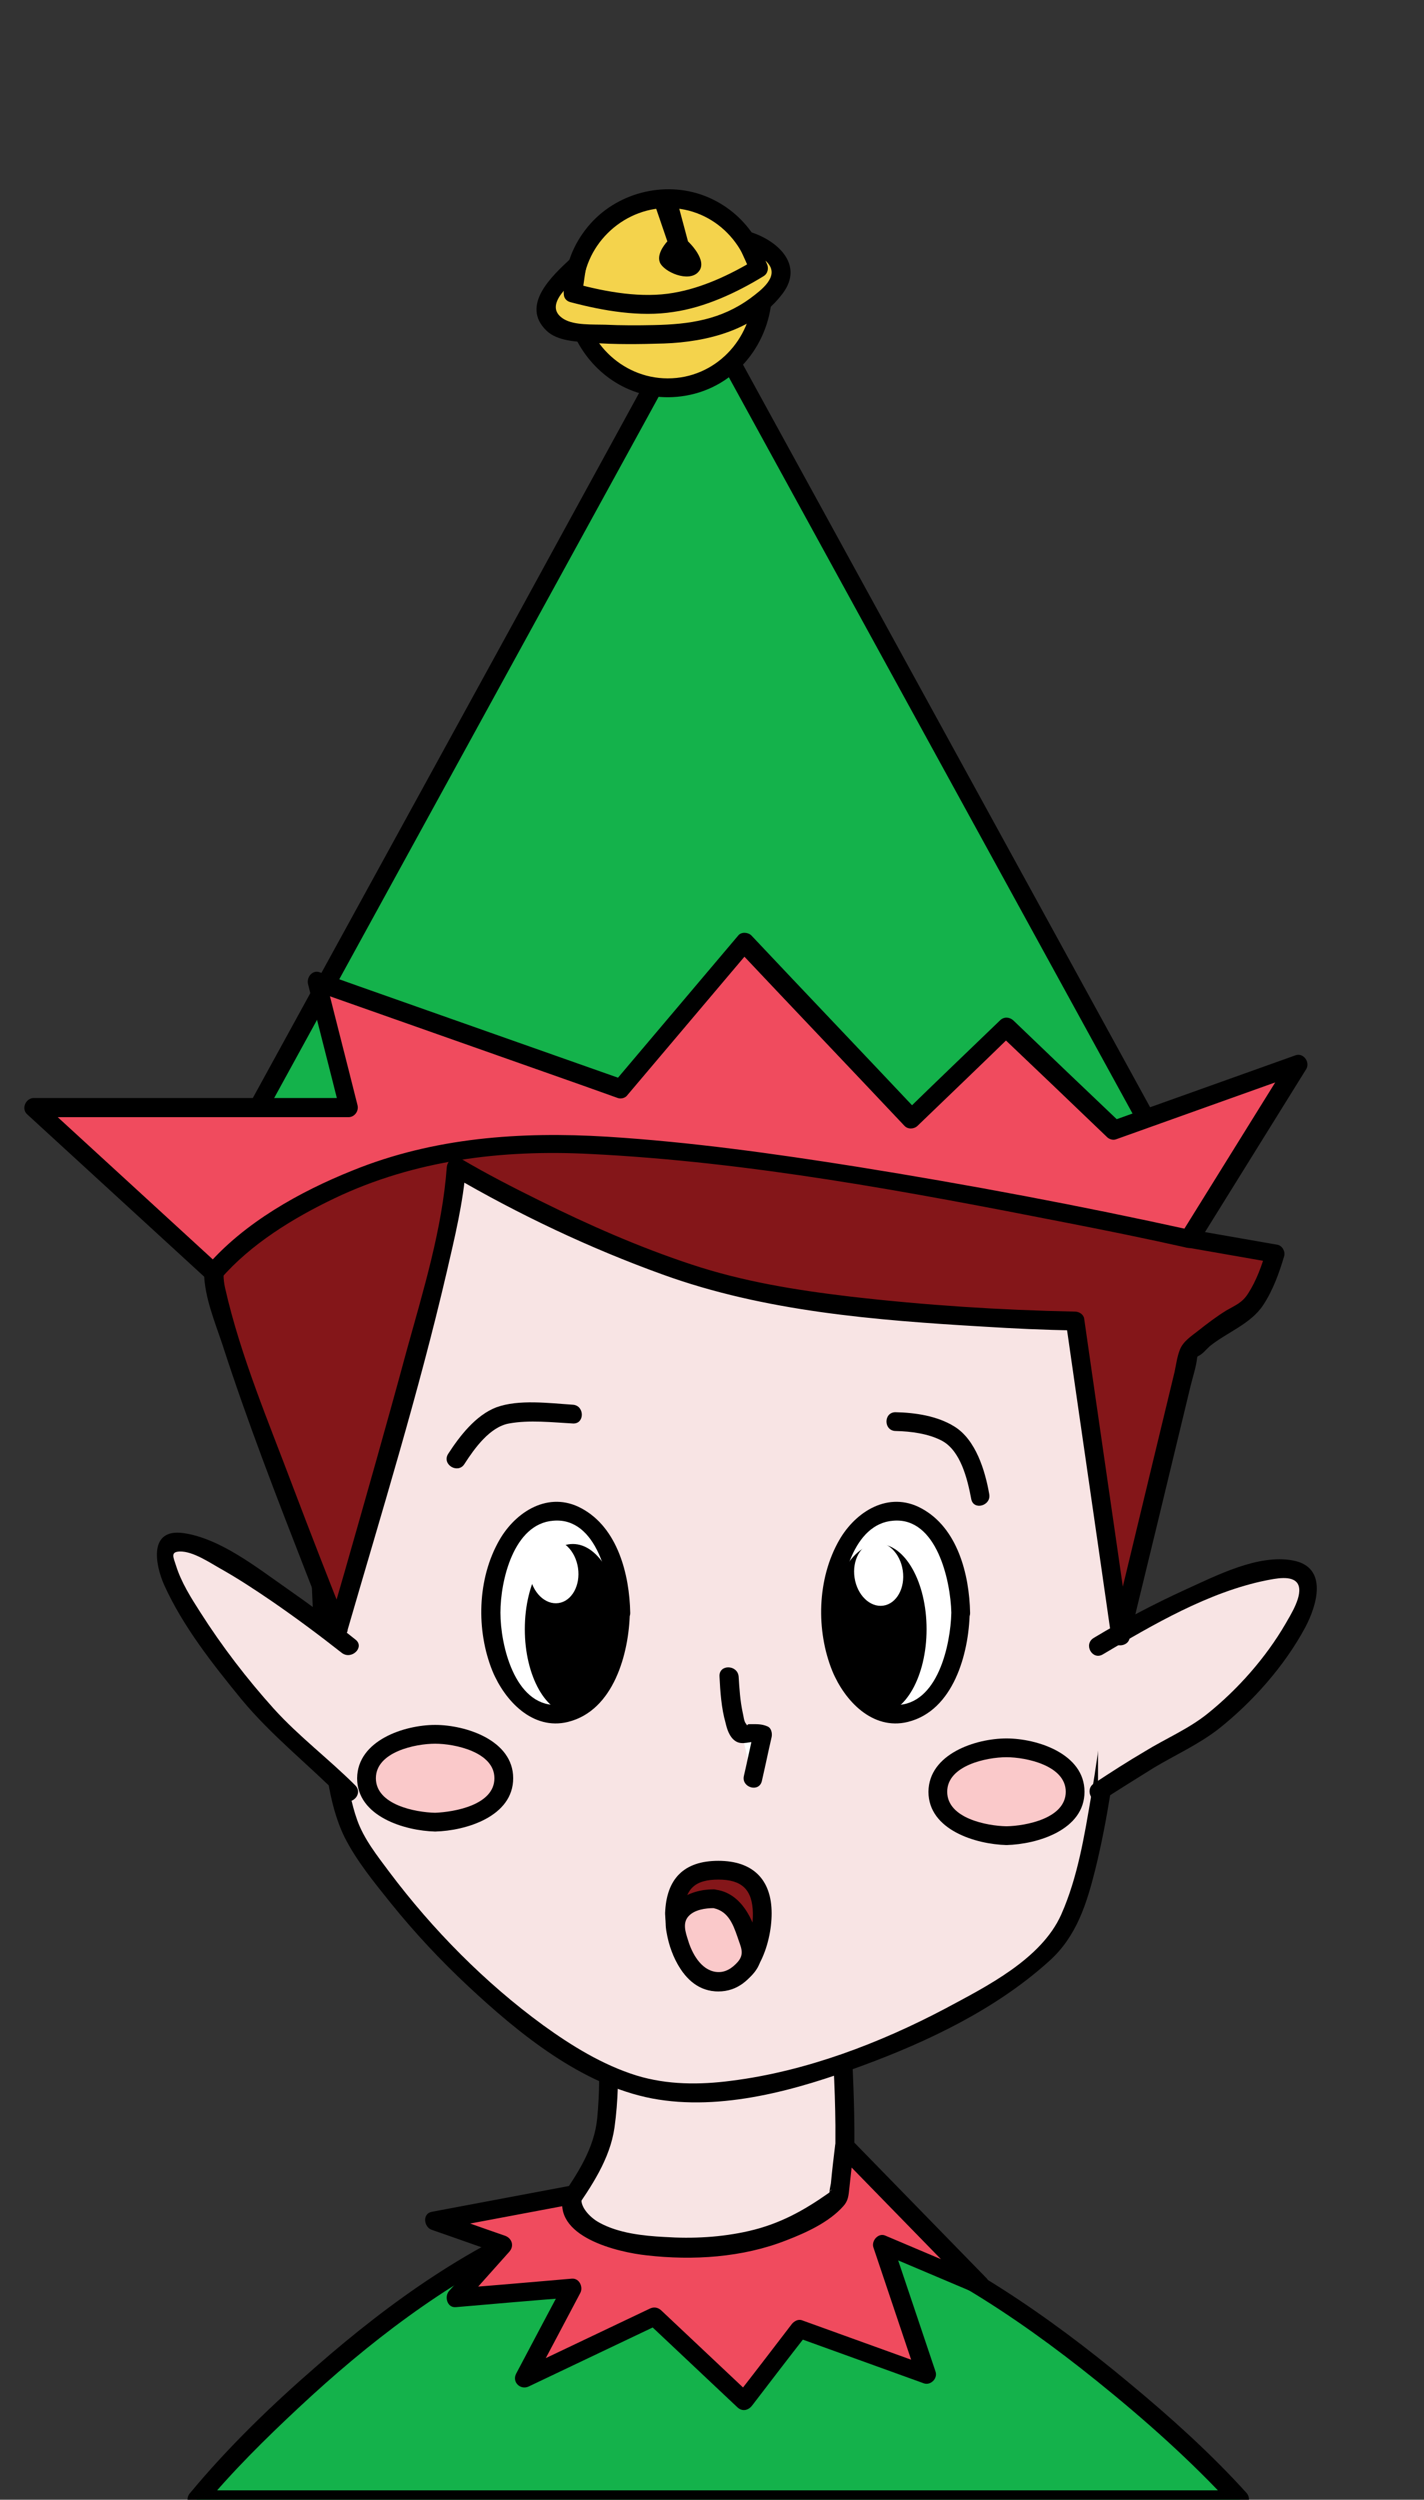
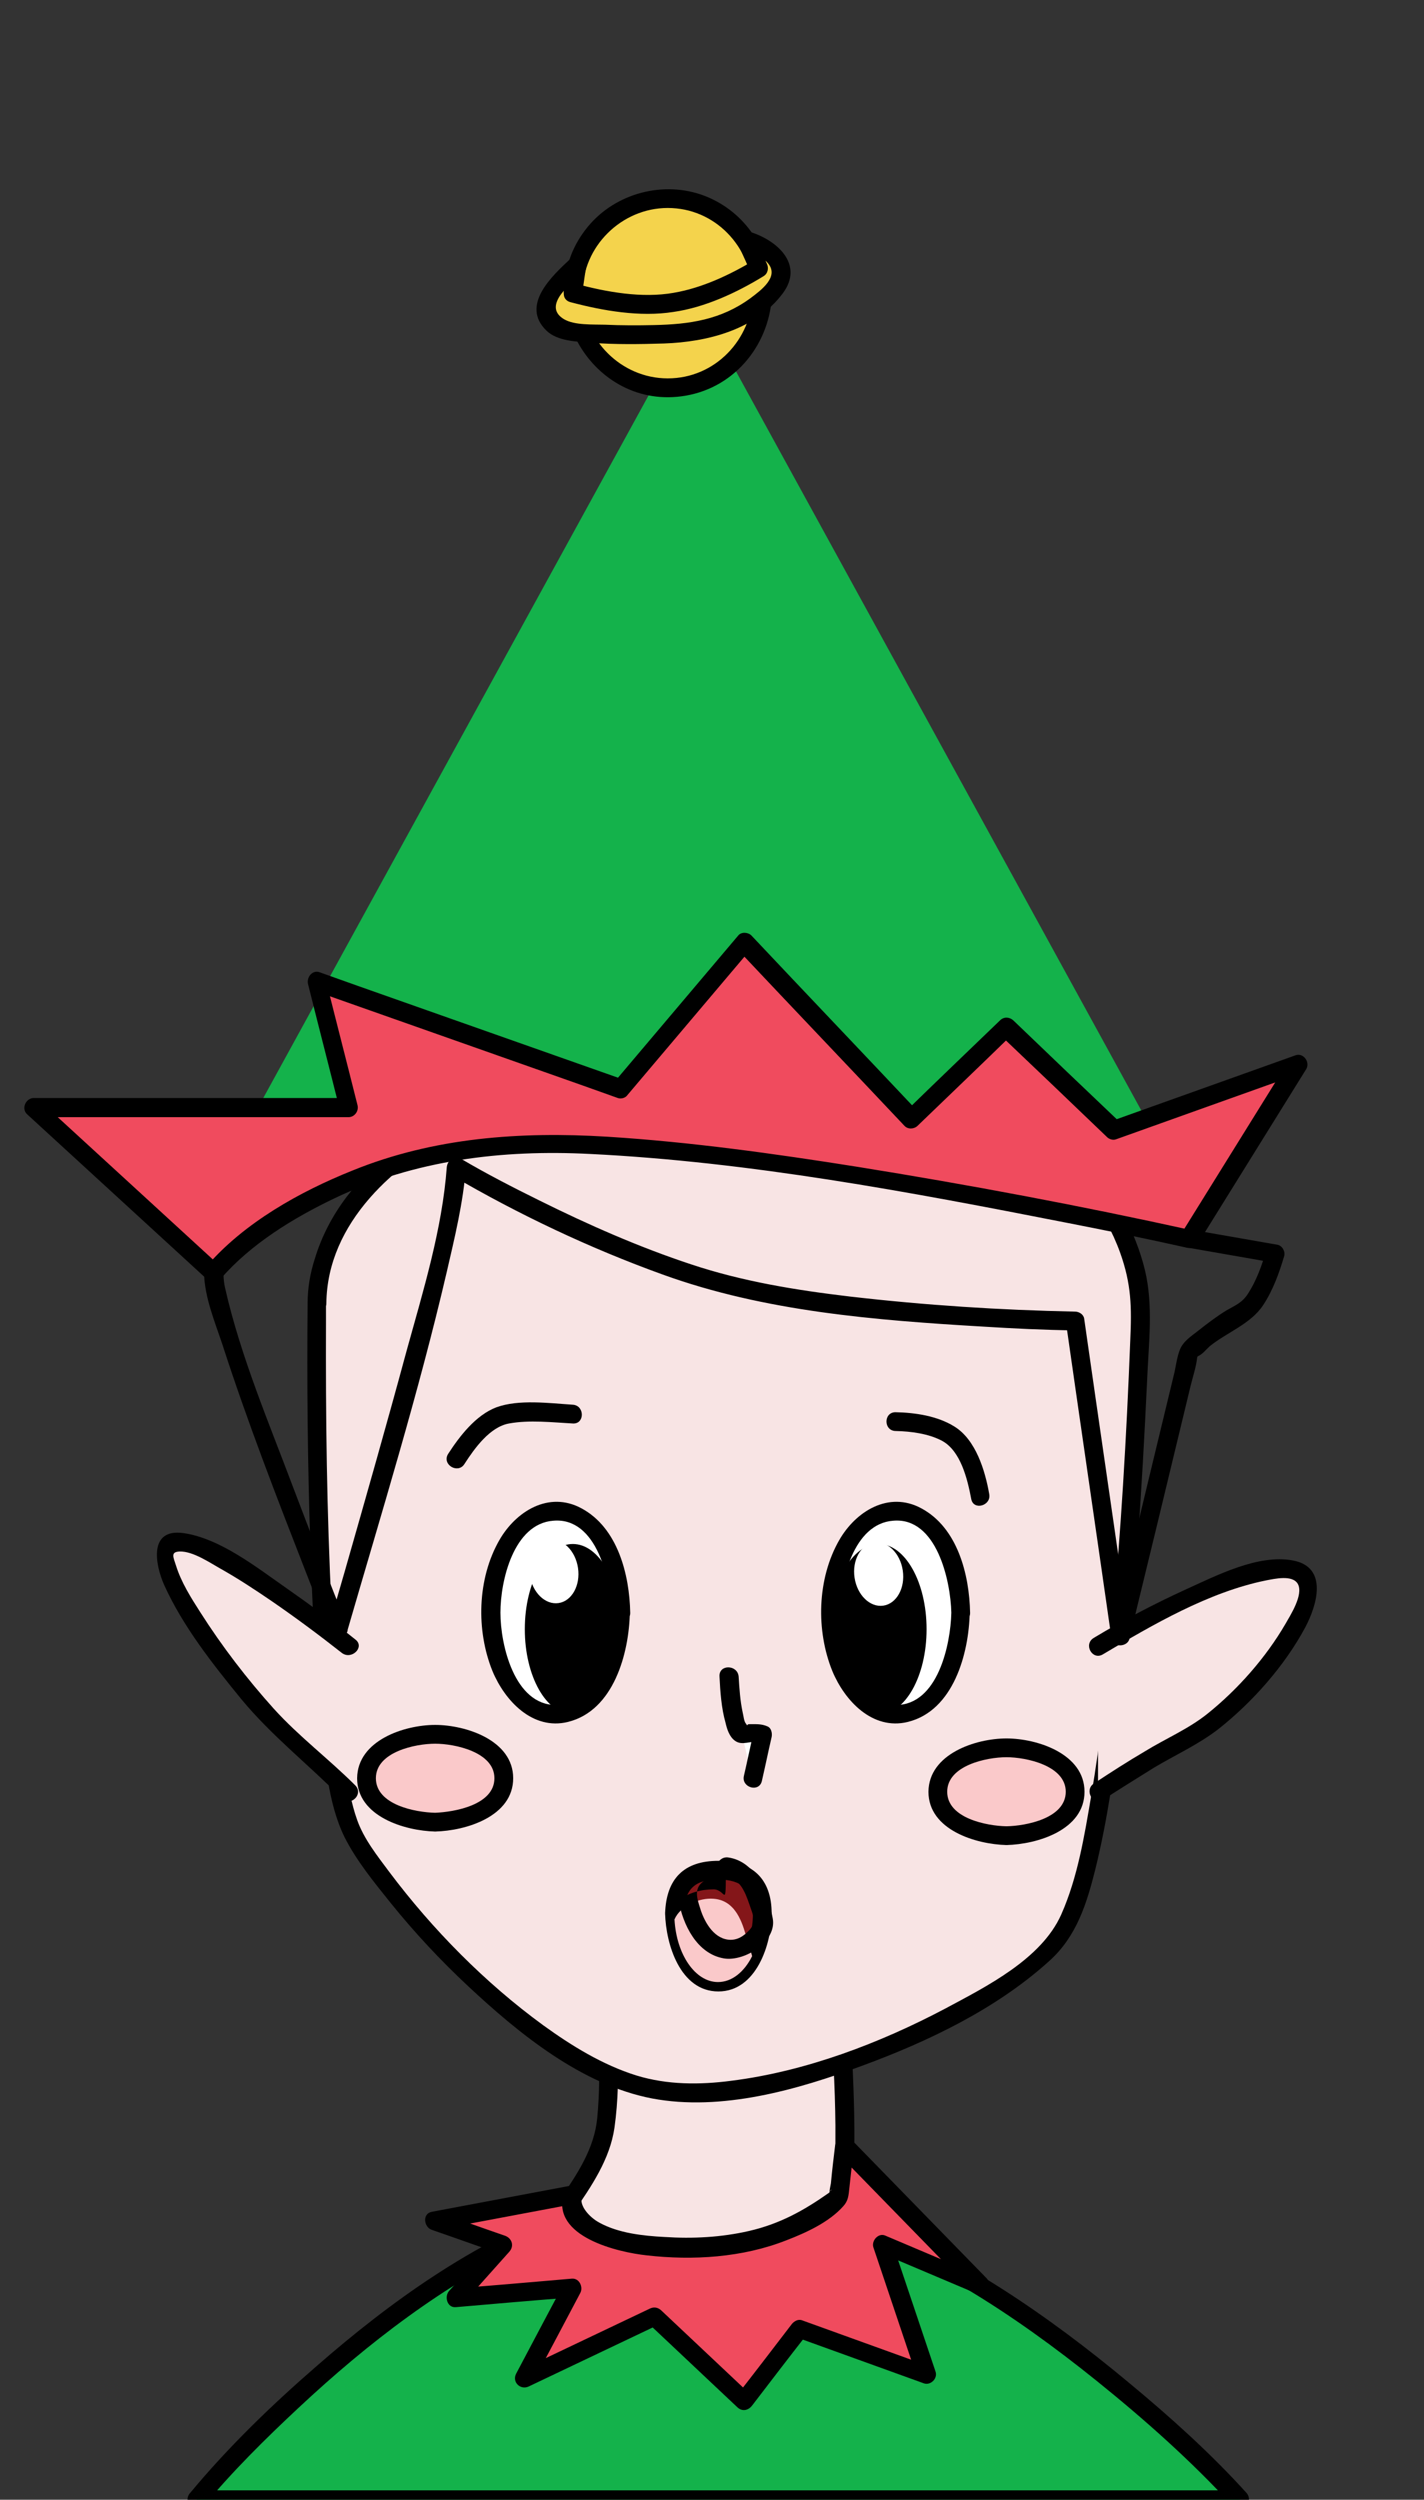
<svg xmlns="http://www.w3.org/2000/svg" version="1.1" id="Layer_1" x="0px" y="0px" viewBox="0 0 379.6 665.9" style="enable-background:new 0 0 379.6 665.9;" xml:space="preserve">
  <rect x="0" y="0" width="379.6" height="665.9" fill="#333333" stroke="none" />
  <style type="text/css">
	.st0{fill:#14B24B;}
	.st1{fill:#F8E4E4;}
	.st2{fill:#FFFFFF;}
	.st3{fill:#FAC9CA;}
	.st4{fill:#841619;}
	.st5{fill:#F04B5E;}
	.st6{fill:#F4D34C;}
</style>
  <g>
    <path class="st0" d="M52.4,665.9c0,0,72.8-87.7,140.8-82s137.3,82,137.3,82H52.4z" />
    <g>
      <path d="M54.2,667.7c7.8-9.4,16.5-18,25.4-26.3c18.4-17.2,38.8-32.9,61.6-43.7c11.8-5.6,24.6-9.9,37.6-11.1    c13.5-1.3,27,1.1,39.9,5.2c27.1,8.6,51.6,24.7,73.6,42.4c12.8,10.3,25.3,21.4,36.4,33.5c0.6-1.4,1.2-2.8,1.8-4.3    c-31.3,0-62.6,0-93.9,0c-49.9,0-99.8,0-149.7,0c-11.5,0-23,0-34.5,0c-3.2,0-3.2,5,0,5c31.3,0,62.6,0,93.9,0c49.9,0,99.8,0,149.7,0    c11.5,0,23,0,34.5,0c2.2,0,3.2-2.7,1.8-4.3c-9.6-10.6-20.4-20.3-31.4-29.4c-21.5-17.9-45-34-71.1-44.3    c-13.1-5.2-27.2-8.9-41.4-9.2c-12.8-0.3-25.6,2.6-37.6,7c-24.7,9.2-46.7,24.9-66.4,42.1c-12,10.4-23.6,21.6-33.8,33.9    C48.6,666.6,52.1,670.1,54.2,667.7z" />
    </g>
  </g>
  <g>
    <path class="st1" d="M233.8,602.9c-6.3-6-11.8-12.9-10.2-17.5c3.6-10,0-51,0-51l-63.4-11.1c0,0,4,37,0,48s-20.8,32-20.8,32   s26.3,15,53,17c12.4,0.9,25.4-0.1,35.9-1.4C229.2,613.3,230.9,607.8,233.8,602.9z" />
    <g>
      <path d="M235.6,601.1c-3.4-3.3-8.2-7.5-9.4-12.3c-0.6-2.4,0.6-5.2,0.9-7.6c0.8-6.1,0.7-12.2,0.6-18.3c-0.2-9.5-0.7-19-1.5-28.5    c-0.1-1-0.7-2.2-1.8-2.4c-21.1-3.7-42.3-7.4-63.4-11.1c-1.4-0.2-3.4,0.6-3.2,2.4c1.4,13.4,2.7,27.5,1.4,41    c-0.8,8.1-5.3,14.8-9.8,21.4c-3.7,5.4-7.6,10.8-11.7,15.9c-1,1.2-1,3.1,0.5,3.9c9.8,5.5,20.5,9.8,31.3,13    c19.3,5.7,39.1,5.4,58.9,3c1-0.1,2.2-0.7,2.4-1.8c1-5.5,2.5-10.6,5.2-15.5c1.6-2.8-2.7-5.3-4.3-2.5c-2.9,5.2-4.7,10.8-5.7,16.7    c0.8-0.6,1.6-1.2,2.4-1.8c-19.4,2.4-38.7,2.8-57.6-2.8c-10.4-3-20.7-7.1-30.1-12.5c0.2,1.3,0.3,2.6,0.5,3.9    c4.1-5.1,8-10.4,11.7-15.9c4.7-6.8,9.7-14.1,10.9-22.5c2-14.2,0.5-29.3-1.1-43.5c-1.1,0.8-2.1,1.6-3.2,2.4    c21.1,3.7,42.3,7.4,63.4,11.1c-0.6-0.8-1.2-1.6-1.8-2.4c0.9,10.6,1.5,21.2,1.6,31.8c0,5.9,0.1,11.9-1.2,17.7    c-2,8.5,4.8,15.2,10.6,20.8C234.3,606.9,237.9,603.4,235.6,601.1z" />
    </g>
  </g>
  <g>
    <path class="st1" d="M84.5,347.2c0,0-1.4,121.8,9.9,141.7c11.3,19.8,51,63.8,82.2,68c31.2,4.3,86.4-19.8,104.8-39.7   c18.4-19.8,22.7-170,22.7-170s-1.4-62.3-96.3-63.8S84.5,321.7,84.5,347.2z" />
    <g>
      <path d="M82,347.2c-0.2,21.1,0,42.3,0.7,63.4c0.5,15.9,1.2,31.9,2.9,47.8c1,10.1,1.7,21.8,6.3,31.1c3.2,6.3,7.9,12,12.3,17.5    c6.3,7.8,13.2,15.2,20.6,22.1c13.6,12.7,30.3,26.3,49,29.9c18.5,3.5,38.8-2.3,56-8.7c17.7-6.5,35.9-15.2,50-28    c7.2-6.5,9.9-15.2,12.2-24.4c3.3-13.4,5.2-27.3,6.9-41c3.6-29.7,5.5-59.6,6.9-89.4c0.4-9.8,1.7-19.6-0.6-29.2    c-5.2-21.1-21.3-37.5-40.8-46.3c-18.3-8.3-38.5-10.8-58.4-11c-22.4-0.2-45.3,1.6-66.8,8.3c-23.1,7.1-47.9,21.5-55.3,46.1    C82.7,339.1,82,343.1,82,347.2c0,3.2,5,3.2,5,0c0.2-21.5,18.4-37.7,36.3-46.4c16.8-8.2,35.6-12,54.1-13.7    c22.5-2.1,46.1-2.1,68.1,3.6c23,6,44.7,19.8,53.1,43c3,8.4,3.1,14.5,2.7,23.3c-1,25.7-2.5,51.3-4.9,76.9    c-1.4,14.9-3,29.7-5.5,44.4c-1.8,10.6-3.6,21.8-8,31.7c-5.3,11.9-20,19.2-30.8,25c-17.6,9.3-37.3,16.8-57.2,19.3    c-8.4,1.1-17,1.1-25.2-1.4c-9-2.8-17.3-7.9-24.9-13.4c-15.5-11.3-29.5-25.5-41-40.8c-3.2-4.3-6.8-8.8-8.6-13.9    c-1.6-4.5-2.4-9.3-3.1-14c-2.2-13.9-3-28.1-3.7-42.2c-1.3-25.6-1.6-51.2-1.5-76.8c0-1.5,0-3,0-4.4C87.1,344,82.1,344,82,347.2z" />
    </g>
  </g>
  <g>
    <ellipse class="st2" cx="148.2" cy="429.6" rx="17.3" ry="27.1" />
    <g>
      <path d="M163,429.6c-0.2,8.5-3.6,24.6-14.8,24.6c-11.1,0-14.8-16.1-14.8-24.6c0-8.5,3.5-23.7,14.1-24.5    C159.2,404.1,162.8,421.1,163,429.6c0.1,3.2,5.1,3.2,5,0c-0.2-10.1-3.3-22.6-13-27.8c-8.7-4.7-17.5,0.8-21.9,8.5    c-5.9,10.3-6.2,24.1-1.8,34.9c3.3,7.9,10.7,15.8,20.1,13.5c12.2-3,16.3-18.3,16.5-29.2C168.1,426.4,163.1,426.4,163,429.6z" />
    </g>
  </g>
  <g>
    <ellipse class="st2" cx="238.8" cy="429.6" rx="17.3" ry="27.1" />
    <g>
      <path d="M253.6,429.6c-0.2,8.5-3.6,24.6-14.8,24.6c-11.1,0-14.8-16.1-14.8-24.6c0-8.5,3.5-23.7,14.1-24.5    C249.7,404.1,253.4,421.1,253.6,429.6c0.1,3.2,5.1,3.2,5,0c-0.2-10.1-3.3-22.6-13-27.8c-8.7-4.7-17.5,0.8-21.9,8.5    c-5.9,10.3-6.2,24.1-1.8,34.9c3.3,7.9,10.7,15.8,20.1,13.5c12.2-3,16.3-18.3,16.5-29.2C258.6,426.4,253.6,426.4,253.6,429.6z" />
    </g>
  </g>
  <g>
    <ellipse class="st3" cx="268.3" cy="477.3" rx="18.3" ry="11.7" />
    <g>
      <path d="M268.3,486.5c-5.2-0.1-15.8-2.1-15.8-9.2c0-7,10.5-9.2,15.8-9.2c5.2,0,15.8,2.2,15.8,9.2    C284.1,484.4,273.5,486.4,268.3,486.5c-3.2,0.1-3.2,5.1,0,5c8.2-0.2,20.8-4,20.8-14.2c0-10.1-12.6-14.2-20.8-14.2    c-8.2,0-20.7,4.1-20.8,14.2c0,10.2,12.7,14,20.8,14.2C271.5,491.6,271.5,486.6,268.3,486.5z" />
    </g>
  </g>
  <g>
    <ellipse class="st3" cx="116" cy="473.7" rx="18.3" ry="11.7" />
    <g>
      <path d="M116,482.9c-5.2-0.1-15.8-2.1-15.8-9.2c0-7,10.5-9.2,15.8-9.2c5.2,0,15.8,2.2,15.8,9.2C131.8,480.8,121.2,482.7,116,482.9    c-3.2,0.1-3.2,5.1,0,5c8.2-0.2,20.8-4,20.8-14.2c0-10.1-12.6-14.2-20.8-14.2c-8.2,0-20.7,4.1-20.8,14.2c0,10.2,12.7,14,20.8,14.2    C119.2,488,119.2,483,116,482.9z" />
    </g>
  </g>
  <g>
    <path class="st4" d="M179.8,509.7c0-10.1,5.2-11.5,11.7-11.5s11.7,1.4,11.7,11.5c0,10.1-5.2,18.3-11.7,18.3   S179.8,519.7,179.8,509.7z" />
    <g>
      <path d="M182.3,509.7c0.2-6.5,2.9-9,9.2-9c6.2,0,9.1,2.6,9.2,9c0.1,5.2-2.2,15.8-9.2,15.8C184.4,525.4,182.4,514.8,182.3,509.7    c-0.1-3.2-5.1-3.2-5,0c0.2,8.2,4,20.8,14.2,20.8c10.1,0,14.2-12.6,14.2-20.8c0-9.2-5.2-14-14.2-14c-9.2,0-13.9,4.8-14.2,14    C177.2,512.9,182.2,512.9,182.3,509.7z" />
    </g>
  </g>
  <g>
    <path class="st3" d="M190.2,505.8c-3.7-0.3-8.8,1.8-10.4,5.5c0.5,9.3,5.5,16.7,11.6,16.7c3.7,0,7-2.7,9.1-6.9   c-0.5-1.9-1.1-3.9-1.7-5.7C197.5,510.9,195.5,506.2,190.2,505.8z" />
    <g>
-       <path d="M190.2,503.3c-3.3,0-6.6,0.9-9.3,2.9c-3.2,2.4-3.9,4.8-3.2,8.6c1.1,6.5,4.9,14.3,12.1,15.5c5.5,0.9,14.1-4.5,13-10.6    c-1.2-6.7-4.4-15.2-11.9-16.3c-3.1-0.4-4.5,4.4-1.3,4.8c4.3,0.6,5.7,4,7,7.8c0.8,2.5,2,4.4,0.1,6.6c-1.5,1.7-3.4,3-5.8,2.7    c-4.1-0.5-6.5-5.1-7.5-8.5c-0.7-2.2-1.5-4.6,0.2-6.4c1.6-1.7,4.5-2.1,6.7-2.1C193.4,508.3,193.4,503.3,190.2,503.3z" />
+       <path d="M190.2,503.3c-3.3,0-6.6,0.9-9.3,2.9c1.1,6.5,4.9,14.3,12.1,15.5c5.5,0.9,14.1-4.5,13-10.6    c-1.2-6.7-4.4-15.2-11.9-16.3c-3.1-0.4-4.5,4.4-1.3,4.8c4.3,0.6,5.7,4,7,7.8c0.8,2.5,2,4.4,0.1,6.6c-1.5,1.7-3.4,3-5.8,2.7    c-4.1-0.5-6.5-5.1-7.5-8.5c-0.7-2.2-1.5-4.6,0.2-6.4c1.6-1.7,4.5-2.1,6.7-2.1C193.4,508.3,193.4,503.3,190.2,503.3z" />
    </g>
  </g>
  <ellipse cx="152.7" cy="434" rx="12.8" ry="22.7" />
  <ellipse cx="234.2" cy="434" rx="12.8" ry="22.7" />
  <ellipse transform="matrix(0.989 -0.146 0.146 0.989 -59.469 25.991)" class="st2" cx="147.6" cy="418.8" rx="6.5" ry="8.5" />
  <ellipse transform="matrix(0.989 -0.146 0.146 0.989 -58.641 38.625)" class="st2" cx="234.2" cy="419.5" rx="6.5" ry="8.5" />
  <g>
    <path class="st1" d="M121.6,388.7c0,0,7-11.3,13.7-12c6.7-0.7,17.4,0,17.4,0" />
    <g>
      <path d="M123.8,390c2.7-4.2,6.8-9.9,11.9-10.8c5.4-1,11.5-0.3,17,0c3.2,0.2,3.2-4.8,0-5c-6.3-0.4-14.4-1.5-20.4,0.7    c-5.5,2.1-9.8,7.7-12.9,12.5C117.8,390.2,122.1,392.7,123.8,390L123.8,390z" />
    </g>
  </g>
  <g>
    <path class="st1" d="M238.8,378.7c0,0,13.4,0.1,17.3,6.1c3.9,6,5.2,13.8,5.2,13.8" />
    <g>
      <path d="M238.8,381.2c4.1,0.1,8.7,0.7,12.3,2.6c5,2.7,6.8,10.2,7.8,15.5c0.6,3.2,5.4,1.8,4.8-1.3c-1.1-6.3-3.6-14.5-9.3-18    c-4.5-2.8-10.4-3.7-15.7-3.8C235.5,376.2,235.5,381.2,238.8,381.2L238.8,381.2z" />
    </g>
  </g>
  <g>
    <path class="st2" d="M194.3,446.6c0,0,0.7,16.2,4,15.4c3.3-0.8,4.8,0,4.8,0l-2.6,11.7" />
    <g>
      <path d="M191.8,446.6c0.2,4.1,0.5,8.4,1.6,12.3c0.4,1.7,1,3.7,2.5,4.8c2,1.5,4.4-0.2,6.1,0.5c-0.4-0.9-0.8-1.9-1.1-2.8    c-0.9,3.9-1.7,7.8-2.6,11.7c-0.7,3.1,4.1,4.5,4.8,1.3c0.9-3.9,1.7-7.8,2.6-11.7c0.2-1-0.1-2.4-1.1-2.8c-1.6-0.7-2.9-0.6-4.6-0.6    c-1.4-0.1-0.3,1-1.2-0.2c-0.5-0.6-0.6-2.1-0.8-2.8c-0.7-3.2-0.9-6.5-1.1-9.7C196.6,443.4,191.6,443.3,191.8,446.6L191.8,446.6z" />
    </g>
  </g>
  <g>
    <path class="st1" d="M93,438.6c0,0-40.7-32.5-48-27.2s24,44.8,31.3,50.6c7.3,5.9,16.7,15.3,16.7,15.3" />
    <g>
      <path d="M94.8,436.8c-6-4.8-12.1-9.3-18.4-13.7c-7.9-5.5-17.7-13.3-27.5-14.7c-9.3-1.3-7.6,8.3-5.1,13.9c5,11,12.9,21,20.5,30.3    c8.1,9.8,18,17.5,26.9,26.5c2.3,2.3,5.8-1.2,3.5-3.5c-7-7-15-13-21.7-20.4c-7.2-8-13.8-16.6-19.6-25.7c-2.5-3.9-5.1-8-6.5-12.5    c-0.7-2.2-1.5-3.6,1-3.7c3.6-0.1,8.2,3.1,11.1,4.7c4.6,2.6,9,5.5,13.4,8.5c6.4,4.4,12.6,9,18.7,13.8    C93.7,442.3,97.3,438.8,94.8,436.8L94.8,436.8z" />
    </g>
  </g>
  <g>
    <path class="st1" d="M292.7,438.6c0,0,42-25.1,53.3-19.8c11.3,5.3-16.3,37.3-27.6,43.2c-11.3,5.9-25.7,15.3-25.7,15.3" />
    <g>
      <path d="M294,440.7c13.3-7.9,28.2-16.6,43.5-19.7c2.2-0.4,7.1-1.6,8.5,1c1.5,2.9-2.1,8.4-3.4,10.7c-5.2,8.9-12.6,17.3-20.7,23.8    c-5.1,4.1-11.3,6.7-16.8,10.1c-4.6,2.7-9.1,5.6-13.5,8.5c-2.7,1.8-0.2,6.1,2.5,4.3c4.5-2.9,9-5.7,13.5-8.5    c5.7-3.4,11.9-6.2,17.2-10.3c9.1-7.2,17.6-16.8,23.1-27c3.2-6,6.2-16.1-3.2-17.9c-9.3-1.8-20.6,4.1-28.8,7.8    c-8.3,3.8-16.5,8.1-24.3,12.8C288.7,438,291.2,442.4,294,440.7L294,440.7z" />
    </g>
  </g>
  <g>
-     <path class="st4" d="M90.2,433.7c0,0,20.8-71.8,25.8-92.8s5.6-30,5.6-30s44.6,26,79,33s86,8,86,8l12.1,83.9l18.4-75.9   c0,0,8.9-8,13.9-10s9-16,9-16l-22.9-4c0,0-11.1-76-131.1-68s-115.2,57-115.2,57s-13.8,8-13.8,20S90.2,433.7,90.2,433.7z" />
    <g>
      <path d="M92.6,434.4c9.2-31.7,19-63.4,26.5-95.6c2.1-9.1,4.4-18.5,5.1-27.9c-1.3,0.7-2.5,1.4-3.8,2.2    c17.8,10.4,36.8,19.4,56.2,26.4c27.3,9.9,56.8,12.2,85.6,13.9c8.1,0.5,16.3,0.9,24.4,1c-0.8-0.6-1.6-1.2-2.4-1.8    c4,28,8.1,55.9,12.1,83.9c0.4,2.5,4.3,2.3,4.8,0c3.3-13.8,6.7-27.5,10-41.3c2.1-8.7,4.2-17.4,6.3-26.1c0.6-2.4,1.4-4.8,1.7-7.2    c0.1-0.4,0.1-0.9,0.3-1.2c-0.8,1.9-0.6,0.8,0.1,0.5c1.1-0.5,2.1-1.8,3-2.6c4.6-3.7,10.9-5.9,14.2-10.9c2.6-3.9,4.3-8.6,5.6-13    c0.4-1.2-0.4-2.8-1.7-3.1c-7.6-1.3-15.3-2.7-22.9-4c0.6,0.6,1.2,1.2,1.7,1.7c-1.3-8.7-5.6-17.3-10.3-24.6    c-11.9-18.3-30.4-30.8-50.9-37.7c-36.2-12.3-77.6-9.5-114.6-2.2c-22.9,4.5-49.4,12.1-65.3,30.4c-5.3,6.1-10.8,15.3-10,23.8    c0.4-0.7,0.8-1.4,1.2-2.2c-7.6,4.5-15.3,12.9-15.1,22.3c0.1,6.4,2.9,13.1,4.9,19.1c6.6,20.4,14.4,40.5,22.2,60.5    c2,5.2,4.1,10.5,6.2,15.7c1.2,3,6,1.7,4.8-1.3c-4.9-12.3-9.7-24.6-14.4-37c-6.5-17.3-14-34.9-18.1-53c-2.1-9.3,4.1-17.4,11.9-22    c0.7-0.4,1.3-1.3,1.2-2.2c-0.5-5.6,2.6-12.3,6.2-17.3c12.2-17.1,35-24.9,54.5-29.7c19.6-4.8,40.1-7.2,60.3-7.9    c17.9-0.6,35.9,0.5,53.3,4.9c21.3,5.5,41.7,16.5,54.8,34.6c5.7,7.8,10.9,17.4,12.4,27.1c0.1,0.8,1,1.6,1.7,1.7    c7.6,1.3,15.3,2.7,22.9,4c-0.6-1-1.2-2.1-1.7-3.1c-1.1,3.9-2.6,8-4.8,11.4c-1.6,2.5-3.4,3.1-5.8,4.5c-2.6,1.6-5.1,3.5-7.5,5.4    c-1.9,1.5-4,2.8-4.9,5.1c-0.7,1.8-1,4-1.4,5.9c-4.3,17.8-8.6,35.6-12.9,53.5c-1.3,5.4-2.6,10.7-3.9,16.1c1.6,0,3.2,0,4.8,0    c-4-28-8.1-55.9-12.1-83.9c-0.2-1.1-1.4-1.8-2.4-1.8c-20-0.4-40-1.7-59.9-4c-14.4-1.7-28.7-4-42.5-8.6    c-13.9-4.6-27.3-10.5-40.4-17c-7.1-3.5-14.1-7.1-20.9-11.1c-1.7-1-3.6,0.3-3.8,2.2c-1.2,16.5-6.3,33-10.7,48.9    c-5.3,19.6-10.9,39.2-16.5,58.8c-1.4,4.8-2.8,9.7-4.2,14.5C86.9,436.2,91.7,437.5,92.6,434.4z" />
    </g>
  </g>
  <g>
    <path class="st5" d="M152.7,585c0,0-4,12.9,27.1,13.9s43.8-13.5,43.8-13.5l1.5-13.3l36.1,37l-26-11l11.7,34.8l-33.8-12.2   l-14.8,19.2l-23.9-22.5l-34.7,16.5l12.8-24.1l-31.1,2.6l12.6-14.1l-18.3-6.4L152.7,585z" />
    <g>
      <path d="M150.3,584.3c-3.5,11.6,14.6,15.7,22.1,16.5c12.3,1.4,25.5,0.6,37.2-4c5.2-2,11.4-4.8,15.2-9.1c1.3-1.4,1.4-2.8,1.6-4.7    c0.4-3.7,0.8-7.4,1.3-11.1c-1.4,0.6-2.8,1.2-4.3,1.8c12,12.3,24.1,24.7,36.1,37c0.8-1.4,1.6-2.8,2.4-4.2c-8.7-3.7-17.3-7.3-26-11    c-1.8-0.7-3.6,1.4-3.1,3.1c3.9,11.6,7.8,23.2,11.7,34.8c1-1,2.1-2.1,3.1-3.1c-11.3-4.1-22.5-8.1-33.8-12.2    c-1.1-0.4-2.2,0.3-2.8,1.1c-4.9,6.4-9.8,12.8-14.8,19.2c1.3-0.2,2.6-0.3,3.9-0.5c-8-7.5-15.9-15-23.9-22.5c-0.9-0.8-2-0.9-3-0.4    c-11.6,5.5-23.1,11-34.7,16.5c1.1,1.1,2.3,2.3,3.4,3.4c4.3-8,8.5-16,12.8-24.1c0.8-1.5-0.2-3.9-2.2-3.8    c-10.4,0.9-20.7,1.8-31.1,2.6c0.6,1.4,1.2,2.8,1.8,4.3c4.2-4.7,8.4-9.4,12.6-14.1c1.3-1.5,0.7-3.5-1.1-4.2    c-6.1-2.1-12.2-4.3-18.3-6.4c0,1.6,0,3.2,0,4.8c12.2-2.3,24.5-4.6,36.7-6.9c3.2-0.6,1.8-5.4-1.3-4.8c-12.2,2.3-24.5,4.6-36.7,6.9    c-2.6,0.5-2.1,4.1,0,4.8c6.1,2.1,12.2,4.3,18.3,6.4c-0.4-1.4-0.7-2.8-1.1-4.2c-4.2,4.7-8.4,9.4-12.6,14.1    c-1.3,1.5-0.5,4.5,1.8,4.3c10.4-0.9,20.7-1.8,31.1-2.6c-0.7-1.3-1.4-2.5-2.2-3.8c-4.3,8-8.5,16-12.8,24.1    c-1.2,2.3,1.2,4.5,3.4,3.4c11.6-5.5,23.1-11,34.7-16.5c-1-0.1-2-0.3-3-0.4c8,7.5,15.9,15,23.9,22.5c1.3,1.2,2.9,0.8,3.9-0.5    c4.9-6.4,9.8-12.8,14.8-19.2c-0.9,0.4-1.9,0.8-2.8,1.1c11.3,4.1,22.5,8.1,33.8,12.2c1.8,0.6,3.7-1.3,3.1-3.1    c-3.9-11.6-7.8-23.2-11.7-34.8c-1,1-2.1,2.1-3.1,3.1c8.7,3.7,17.3,7.3,26,11c2.4,1,4-2.5,2.4-4.2c-12-12.3-24.1-24.7-36.1-37    c-1.7-1.7-4-0.3-4.3,1.8c-0.4,3.3-0.8,6.6-1.1,9.9c-0.1,0.7-0.5,2.1-0.3,2.7c0.5,1.7-0.3-1.2,0.6-1c-0.2,0-0.7,0.8-0.9,0.9    c-6.7,4.7-13,8.2-21.2,10.1c-7.4,1.7-15,2.1-22.6,1.6c-5.7-0.3-12.2-1-17.3-3.8c-2.8-1.5-5.4-4.6-4.7-6.8    C156,582.6,151.2,581.3,150.3,584.3z" />
    </g>
  </g>
  <g>
    <path class="st0" d="M52.4,324.9c0,0,68.6-45,155.6-30s112.2,30,112.2,30l-133.9-244L52.4,324.9z" />
    <g>
-       <path d="M53.7,327c7.9-5.2,16.6-9.3,25.3-13c21.2-9.2,43.9-15.4,66.9-18.2c31.5-3.7,61.9,0.9,92.7,7.3c20.5,4.2,41,9.1,60.8,15.9    c6.5,2.2,13.5,4.5,19.5,8c2.2,1.3,4.6-1.3,3.4-3.4c-15.1-27.5-30.1-54.9-45.2-82.4c-24-43.8-48.1-87.6-72.1-131.4    c-5.5-10.1-11.1-20.2-16.6-30.3c-0.9-1.6-3.4-1.6-4.3,0C169.1,107.1,154,134.5,139,162c-24,43.8-48.1,87.6-72.1,131.4    c-5.5,10.1-11.1,20.2-16.6,30.3c-1.5,2.8,2.8,5.3,4.3,2.5c15.1-27.5,30.1-54.9,45.2-82.4c24-43.8,48.1-87.6,72.1-131.4    c5.5-10.1,11.1-20.2,16.6-30.3c-1.4,0-2.9,0-4.3,0c15.1,27.5,30.1,54.9,45.2,82.4c24,43.8,48.1,87.6,72.1,131.4    c5.5,10.1,11.1,20.2,16.6,30.3c1.1-1.1,2.3-2.3,3.4-3.4c-4.9-2.9-10.5-4.8-15.8-6.8c-18.6-6.8-37.9-11.6-57.2-15.8    c-30.5-6.7-61.2-12.6-92.6-10.3c-24.6,1.8-48.9,7.5-71.8,16.6c-11.3,4.5-22.7,9.5-32.9,16.2C48.5,324.5,51,328.8,53.7,327z" />
-     </g>
+       </g>
  </g>
  <g>
    <path class="st5" d="M57,338.9c0,0,25.6-30,77.3-34s182.8,25,182.8,25l28.9-46.5l-49,17.5l-28.7-27.4L243,297.9l-44.5-47l-33,39   l-81-28.6l8.5,33.6H9L57,338.9z" />
    <g>
      <path d="M58.8,340.7c8-9.3,19.5-16.3,30.4-21.5c21.4-10.2,44.7-13,68.1-11.8c42.6,2.1,85.1,10.1,126.9,18.3    c10.8,2.1,21.6,4.3,32.3,6.7c1.1,0.2,2.2-0.2,2.8-1.1c9.6-15.5,19.3-31,28.9-46.5c1.1-1.8-0.7-4.4-2.8-3.7    c-16.3,5.8-32.7,11.7-49,17.5c0.8,0.2,1.6,0.4,2.4,0.6c-9.6-9.1-19.1-18.2-28.7-27.4c-1-0.9-2.5-1-3.5,0    c-8.4,8.1-16.9,16.2-25.3,24.4c1.2,0,2.4,0,3.5,0c-14.8-15.7-29.7-31.3-44.5-47c-0.9-0.9-2.7-1-3.5,0c-11,13-22,26-33,39    c0.8-0.2,1.6-0.4,2.4-0.6c-23.6-8.3-47.3-16.7-70.9-25c-3.4-1.2-6.7-2.4-10.1-3.6c-1.9-0.7-3.5,1.3-3.1,3.1    c2.8,11.2,5.7,22.4,8.5,33.6c0.8-1.1,1.6-2.1,2.4-3.2c-28,0-56,0-84,0c-2.1,0-3.4,2.8-1.8,4.3c16,14.7,32,29.3,48,44    c2.4,2.2,5.9-1.4,3.5-3.5c-16-14.7-32-29.3-48-44c-0.6,1.4-1.2,2.8-1.8,4.3c28,0,56,0,84,0c1.6,0,2.8-1.6,2.4-3.2    c-2.8-11.2-5.7-22.4-8.5-33.6c-1,1-2.1,2.1-3.1,3.1c23.6,8.3,47.3,16.7,70.9,25c3.4,1.2,6.7,2.4,10.1,3.6c0.8,0.3,1.9,0,2.4-0.6    c11-13,22-26,33-39c-1.2,0-2.4,0-3.5,0c14.8,15.7,29.7,31.3,44.5,47c0.9,1,2.6,0.9,3.5,0c8.4-8.1,16.9-16.2,25.3-24.4    c-1.2,0-2.4,0-3.5,0c9.6,9.1,19.1,18.2,28.7,27.4c0.6,0.6,1.6,0.9,2.4,0.6c16.3-5.8,32.7-11.7,49-17.5c-0.9-1.2-1.9-2.4-2.8-3.7    c-9.6,15.5-19.3,31-28.9,46.5c0.9-0.4,1.9-0.8,2.8-1.1c-29.5-6.5-59.3-12.1-89.2-16.9c-22.1-3.5-44.3-6.6-66.6-8    c-23.1-1.4-46.1,0.2-67.8,9c-14,5.6-28.9,13.9-38.9,25.5C53.1,339.6,56.7,343.1,58.8,340.7z" />
    </g>
  </g>
  <g>
    <circle class="st6" cx="177.9" cy="78.1" r="25.2" />
    <g>
      <path d="M200.7,78.1c-0.3,12.4-10.1,22.7-22.7,22.7c-12.4,0-22.7-10.3-22.7-22.7c-0.1-12.4,10.4-22.7,22.7-22.7    C190.6,55.4,200.3,65.7,200.7,78.1c0.1,3.2,5.1,3.2,5,0c-0.3-11.4-7-21.7-17.8-25.9c-10.9-4.2-23.8-0.8-31.2,8.2    c-16.1,19.5,1.2,49.3,26.1,45c13.4-2.3,22.6-14,23-27.3C205.7,74.9,200.7,74.9,200.7,78.1z" />
    </g>
  </g>
  <g>
    <path class="st6" d="M152.7,78.1c0,0,13.8,3.8,24.8,2.8s24.8-9.4,24.8-9.4l-3.3-7.3c0,0,9.5,2.7,9.5,8.4s-14.5,15.7-26,16.2   s-31.5,1-35-2.5s0-9.6,0-9.6l6.3-5.9L152.7,78.1z" />
    <g>
      <path d="M152.1,80.5c8.7,2.3,18.5,4,27.4,2.6c8.4-1.2,16.8-5.1,24-9.5c1.2-0.7,1.5-2.2,0.9-3.4c-1.1-2.4-2.2-4.9-3.3-7.3    c-0.9,1.2-1.9,2.4-2.8,3.7c2.2,0.6,4.9,1.7,6.4,3.5c3.1,3.6-1.8,7.2-4.6,9.3c-7.9,5.8-16.3,7-25.8,7.2c-4.3,0.1-8.7,0.1-13-0.1    c-3.2-0.1-8.2,0.2-11-1.5c-6.1-3.7,2.5-10,5.3-12.5c-1.4-0.8-2.8-1.6-4.2-2.4c-0.4,2.4-0.7,4.9-1.1,7.3c-0.5,3.1,4.4,4.5,4.8,1.3    c0.4-2.4,0.7-4.9,1.1-7.3c0.3-2.4-2.2-4.3-4.2-2.4c-4.7,4.4-13.4,12.3-6.3,19.1c2.9,2.8,8.1,2.9,11.8,3.2c6.5,0.5,13,0.4,19.5,0.2    c11.5-0.4,24.4-3.6,31.7-13.4c5.7-7.7-1.6-14.2-9-16.4c-2.3-0.7-3.7,1.8-2.8,3.7c1.1,2.4,2.2,4.9,3.3,7.3c0.3-1.1,0.6-2.3,0.9-3.4    c-6.5,3.9-13.9,7.4-21.5,8.7c-8.5,1.5-17.9-0.2-26.1-2.4C150.3,74.9,148.9,79.7,152.1,80.5z" />
    </g>
  </g>
-   <path d="M174,52.9l3.9,11.4c0,0-3,3.1-2,5.6s7.7,5.5,10.3,2.5c2.7-3-2.8-8.1-2.8-8.1l-3-11.2L174,52.9z" />
</svg>